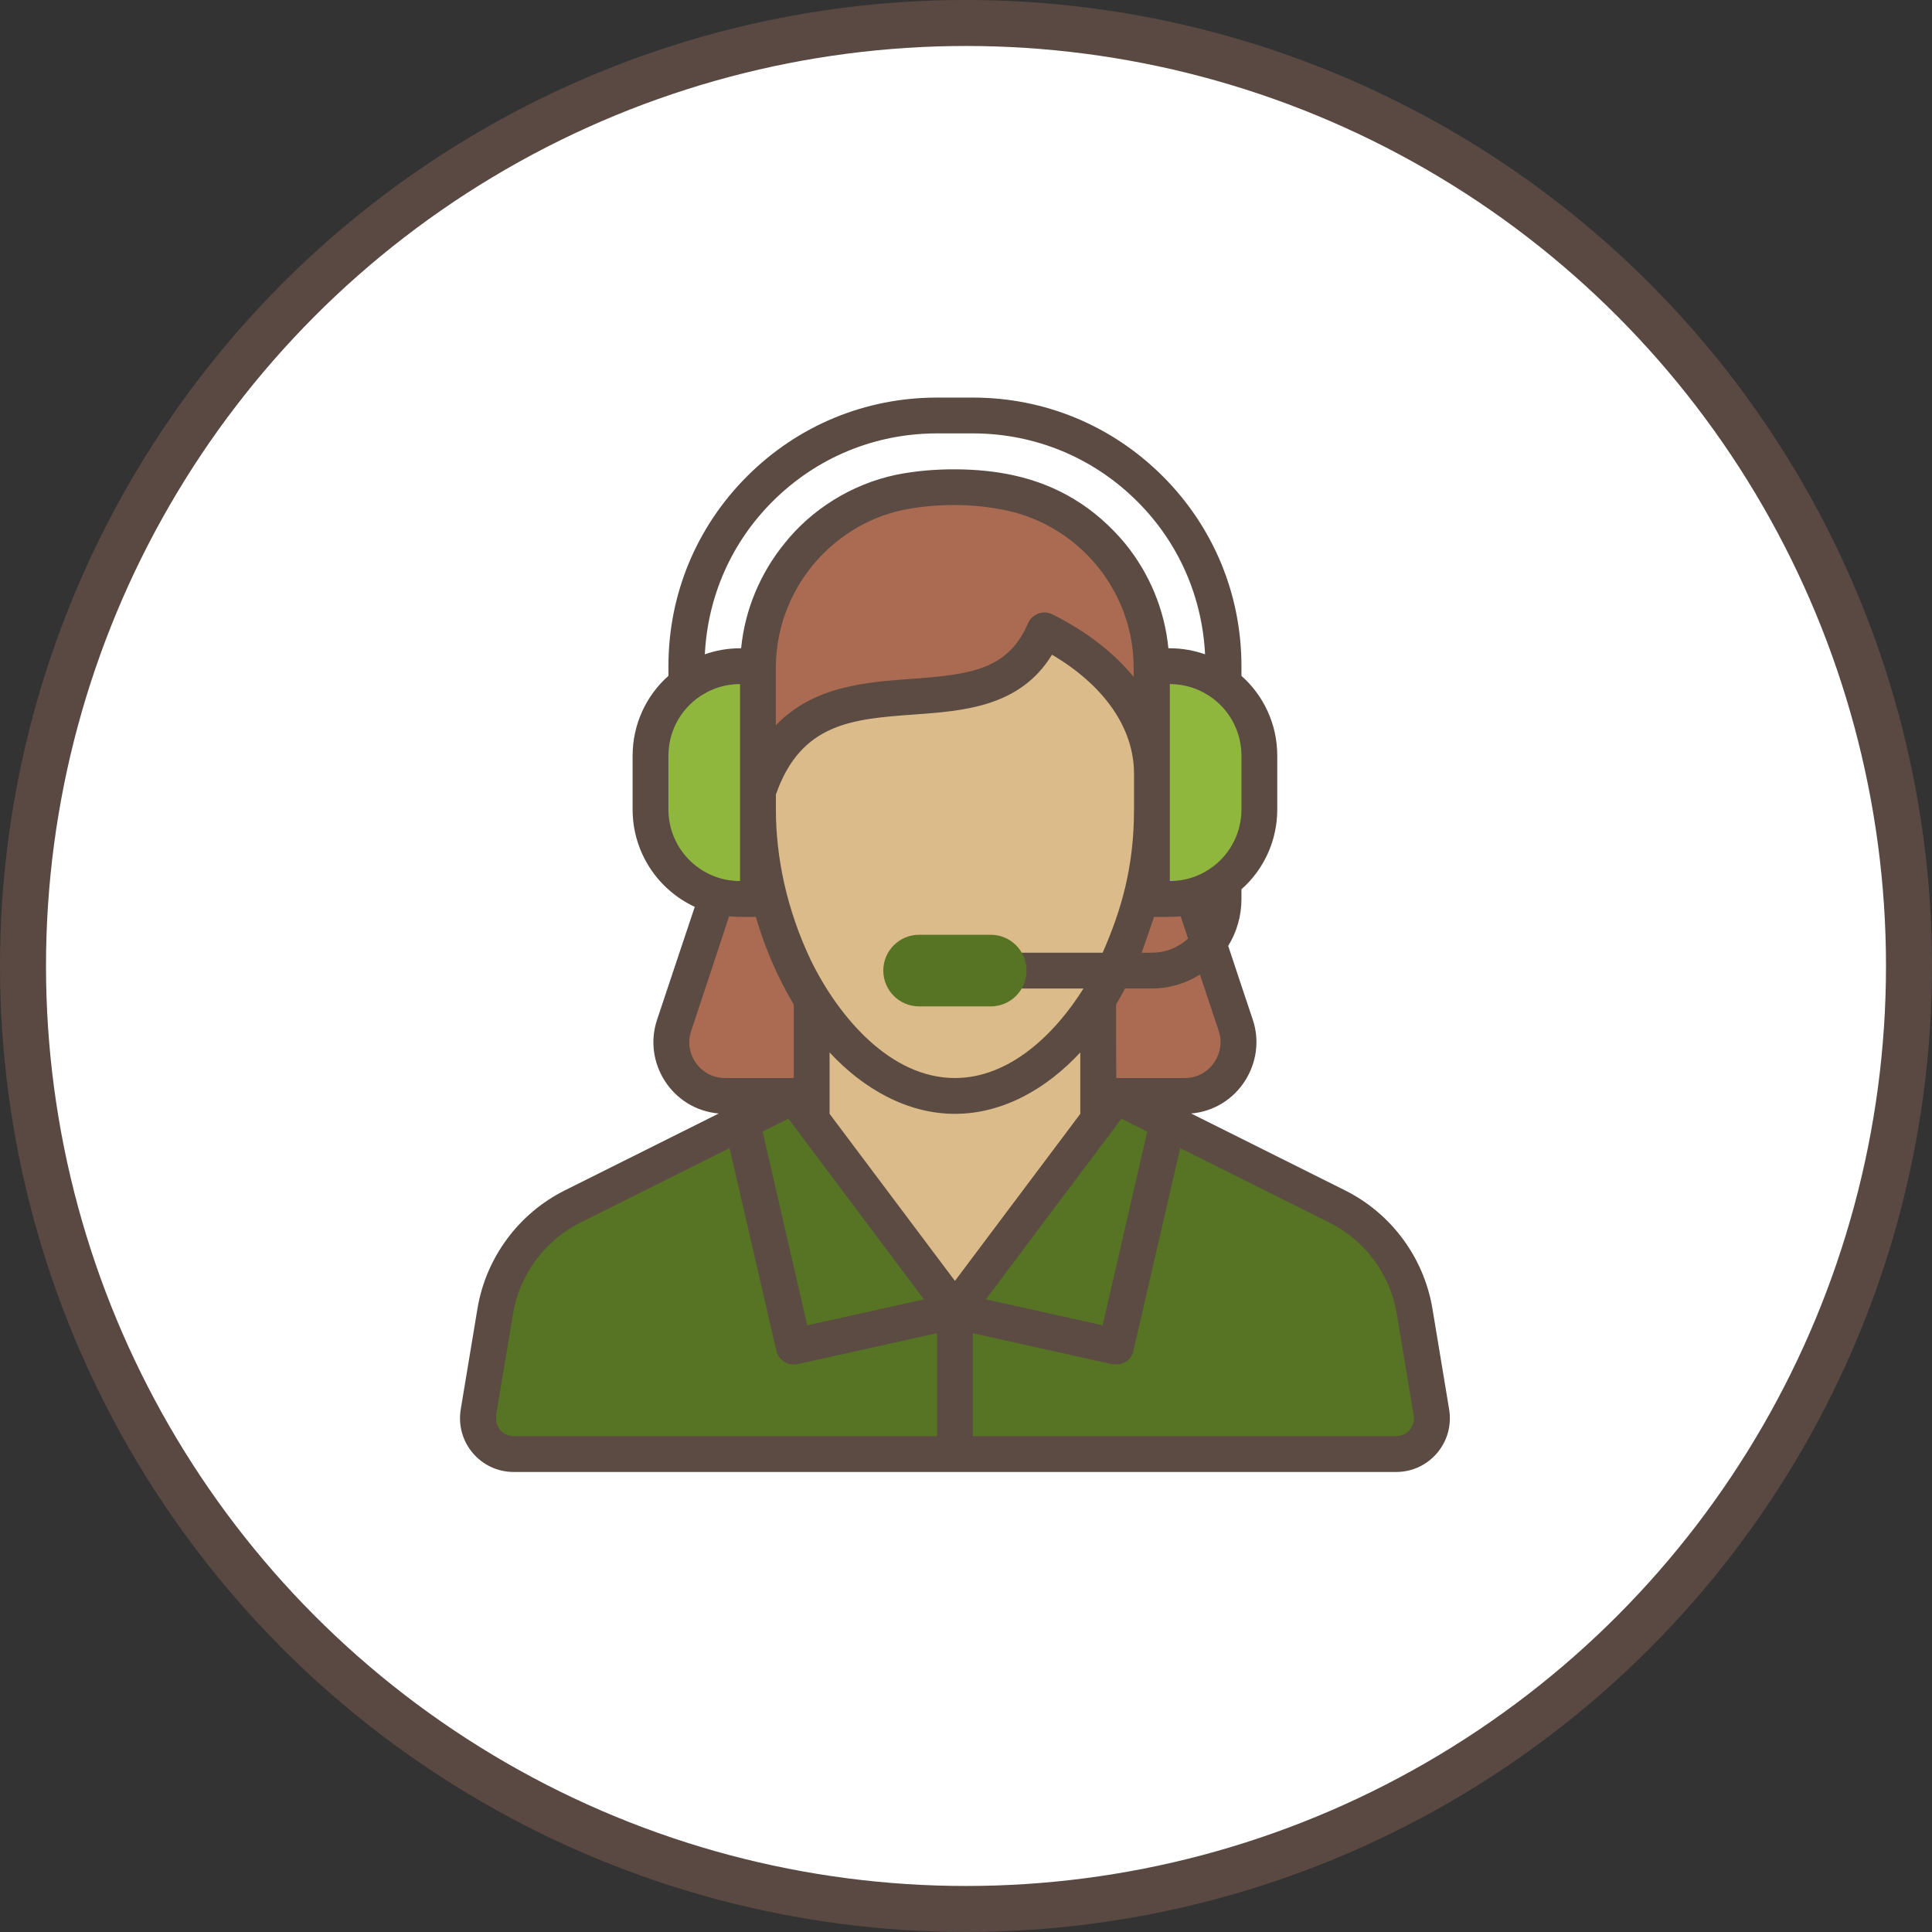
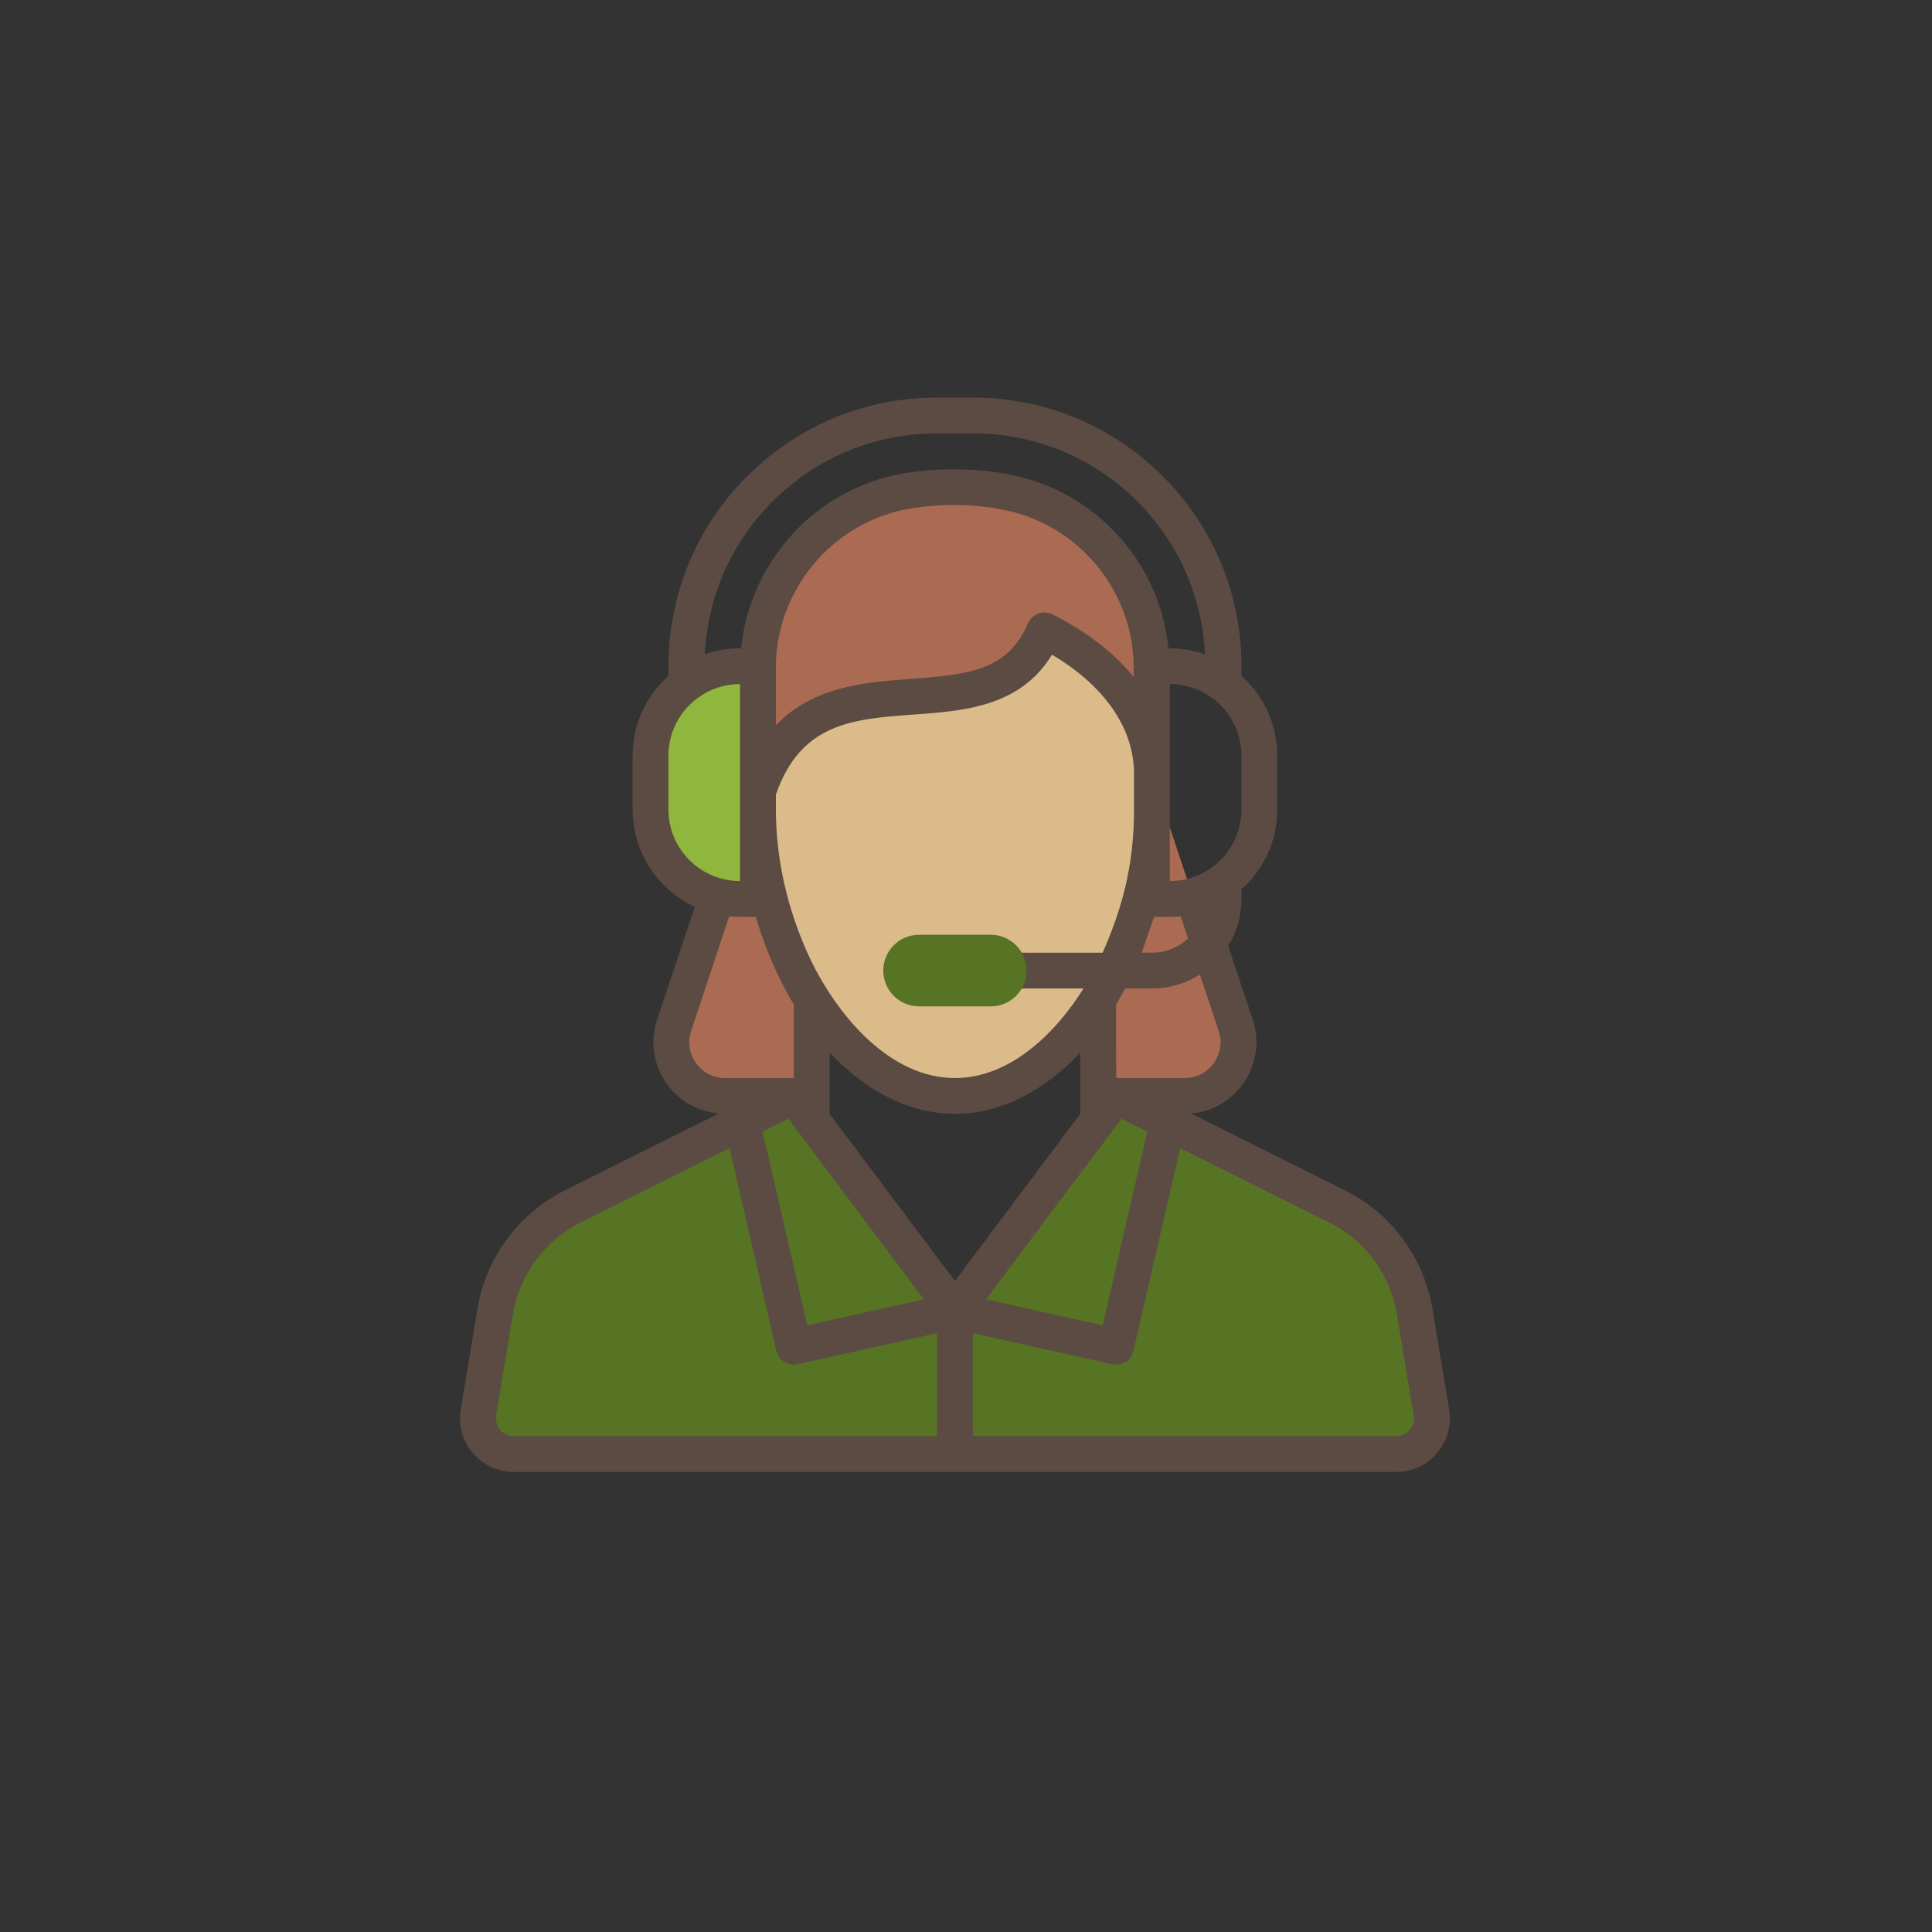
<svg xmlns="http://www.w3.org/2000/svg" width="84" height="84" viewBox="0 0 84 84" fill="none">
  <rect x="0" y="0" width="84" height="84" fill="#333333" stroke="none" />
-   <circle cx="42" cy="41.999" r="41" fill="white" stroke="#594942" stroke-width="2" />
  <path d="M62.237 61.407C62.313 61.859 62.185 62.321 61.889 62.67C61.593 63.019 61.159 63.221 60.701 63.221C53.772 63.221 29.266 63.221 22.336 63.221C21.878 63.221 21.444 63.019 21.148 62.67C20.852 62.321 20.725 61.859 20.8 61.407C21.008 60.16 21.289 58.47 21.533 57.007C21.861 55.041 23.109 53.351 24.892 52.459C28.567 50.622 34.511 47.65 34.511 47.65L41.519 56.992L48.526 47.65C48.526 47.65 54.469 50.622 58.145 52.459C59.929 53.351 61.176 55.041 61.504 57.007C61.747 58.47 62.029 60.16 62.237 61.407Z" fill="#567423" />
-   <path d="M47.747 43.453V48.685L41.518 56.992L35.29 48.685V43.453C36.862 45.96 39.081 47.65 41.518 47.65C43.955 47.65 46.174 45.96 47.747 43.453Z" fill="#DBBB8A" />
  <path d="M50.082 35.194C50.082 41.423 46.19 47.651 41.518 47.651C36.847 47.651 32.954 41.423 32.954 35.194V29.027C32.954 25.348 35.528 22.172 39.126 21.409C40.691 21.1 42.346 21.1 43.907 21.427C47.497 22.188 50.064 25.357 50.064 29.027C50.082 31.994 50.082 35.194 50.082 35.194Z" fill="#DBBB8A" />
  <path d="M50.082 33.638C50.082 31.302 48.525 28.966 45.411 27.409C43.075 32.859 35.29 27.409 32.954 34.416V29.029C32.954 25.346 35.531 22.17 39.128 21.407C40.693 21.103 42.343 21.103 43.909 21.43C47.497 22.185 50.067 25.354 50.067 29.029C50.075 30.695 50.082 32.431 50.082 33.638Z" fill="#AB6B53" />
  <path d="M41.518 56.992L48.525 58.549L50.861 48.428L48.525 47.65L41.518 56.992Z" fill="#567423" />
  <path d="M41.519 56.992L34.512 58.549L32.176 48.428L34.512 47.65L41.519 56.992Z" fill="#567423" />
  <path d="M35.291 43.454V47.65H31.523C30.775 47.65 30.067 47.292 29.631 46.677C29.195 46.07 29.07 45.291 29.311 44.575C30.682 40.449 32.955 33.636 32.955 33.636V35.194C32.955 38.175 33.85 41.157 35.291 43.454Z" fill="#AB6B53" />
  <path d="M53.406 46.677C52.97 47.292 52.261 47.65 51.514 47.65H47.746V43.454C49.186 41.157 50.081 38.175 50.081 35.194C50.081 35.194 50.081 34.578 50.081 33.636C50.081 33.636 52.355 40.449 53.725 44.575C53.967 45.291 53.842 46.07 53.406 46.677Z" fill="#AB6B53" />
  <path fill-rule="evenodd" clip-rule="evenodd" d="M32.955 28.965H32.176C30.026 28.965 28.283 30.709 28.283 32.858V35.194C28.283 37.343 30.026 39.087 32.176 39.087H32.955V28.965Z" fill="#90B73D" />
-   <path fill-rule="evenodd" clip-rule="evenodd" d="M50.083 28.965H50.861C53.011 28.965 54.754 30.709 54.754 32.858V35.194C54.754 37.343 53.011 39.087 50.861 39.087H50.083V28.965Z" fill="#90B73D" />
  <path d="M63.007 61.282L62.276 56.875C61.901 54.672 60.493 52.765 58.492 51.761L51.789 48.413C53.824 48.237 55.096 46.182 54.466 44.326C54.147 43.368 53.774 42.262 53.4 41.126C53.766 40.534 53.976 39.833 53.976 39.086V38.665C54.934 37.817 55.533 36.571 55.533 35.193V32.857C55.533 31.479 54.934 30.234 53.976 29.385V28.964C53.976 25.844 52.761 22.911 50.555 20.707C48.35 18.501 45.417 17.286 42.298 17.286H40.74C37.62 17.286 34.688 18.501 32.483 20.707C30.277 22.912 29.062 25.845 29.062 28.964V29.385C28.105 30.233 27.505 31.479 27.505 32.857V35.193C27.505 37.069 28.611 38.689 30.207 39.428C29.639 41.118 29.055 42.885 28.572 44.326C27.937 46.198 29.219 48.237 31.25 48.413L24.547 51.761C22.546 52.765 21.137 54.672 20.763 56.875L20.031 61.282C19.799 62.72 20.904 63.999 22.335 63.999H60.702C62.138 63.999 63.239 62.717 63.007 61.282ZM39.277 22.168C40.001 22.027 40.74 21.957 41.472 21.957C42.251 21.957 43.014 22.035 43.746 22.191C46.896 22.856 49.289 25.682 49.289 29.027V29.432C48.432 28.381 47.241 27.454 45.762 26.714C45.363 26.507 44.869 26.694 44.695 27.103C43.831 29.112 42.204 29.33 39.619 29.517C37.673 29.657 35.376 29.821 33.733 31.533V28.964C33.765 25.694 36.092 22.845 39.277 22.168ZM41.519 55.692L36.069 48.428C36.069 47.435 36.069 48.113 36.069 45.758C37.503 47.306 39.416 48.428 41.519 48.428C43.629 48.428 45.533 47.309 46.969 45.758C46.969 47.771 46.969 47.33 46.969 48.428L41.519 55.692ZM47.942 41.421H43.076C42.648 41.421 42.298 41.772 42.298 42.2C42.298 42.628 42.648 42.978 43.076 42.978H47.109C45.856 44.979 43.88 46.871 41.519 46.871C38.739 46.871 36.482 44.264 35.252 41.746C34.2 39.539 33.734 37.256 33.734 35.193V34.547C34.824 31.417 37.097 31.261 39.729 31.067C41.908 30.911 44.353 30.732 45.739 28.466C48.012 29.805 49.305 31.658 49.305 33.636V35.193C49.305 37.733 48.736 39.611 47.942 41.421ZM33.157 49.199L34.279 48.638C34.35 48.73 40.102 56.401 40.172 56.495L35.097 57.622C35.097 57.622 33.154 49.201 33.157 49.199ZM48.759 48.638L49.881 49.199L47.942 57.622L42.866 56.494C43.117 56.159 48.534 48.928 48.759 48.638ZM51.516 46.871H48.534C48.526 46.871 48.526 43.671 48.526 43.671C48.666 43.445 48.791 43.212 48.915 42.978H50.083C50.854 42.978 51.57 42.753 52.169 42.371C52.465 43.243 52.738 44.076 52.987 44.824C53.318 45.766 52.614 46.871 51.516 46.871ZM50.177 39.864C50.529 39.864 51.006 39.874 51.337 39.841C51.438 40.16 51.547 40.479 51.655 40.806C51.243 41.188 50.682 41.421 50.083 41.421H49.639C49.666 41.354 50.169 39.888 50.177 39.864ZM53.976 35.193C53.976 36.197 53.501 37.093 52.762 37.661C52.232 38.066 51.578 38.307 50.862 38.307V29.743C51.578 29.743 52.232 29.984 52.762 30.389C53.501 30.957 53.976 31.853 53.976 32.857V35.193ZM33.584 21.808C35.495 19.896 38.036 18.843 40.74 18.843H42.298C45.001 18.843 47.542 19.896 49.454 21.808C51.243 23.596 52.268 25.939 52.394 28.448C51.913 28.279 51.395 28.186 50.862 28.186H50.799C50.636 26.496 49.966 24.924 48.931 23.647C47.593 22.037 45.966 21.082 44.065 20.665C42.558 20.329 40.564 20.316 38.966 20.642C36.995 21.054 35.251 22.183 34.1 23.639C33.064 24.916 32.387 26.497 32.223 28.186H32.177C31.643 28.186 31.125 28.279 30.645 28.448C30.77 25.939 31.795 23.596 33.584 21.808ZM29.062 35.193V32.857C29.062 31.853 29.537 30.957 30.277 30.389C30.806 29.984 31.46 29.743 32.176 29.743V38.307C30.456 38.307 29.062 36.913 29.062 35.193ZM30.051 44.824C30.541 43.36 31.133 41.553 31.701 39.841C32.032 39.874 32.509 39.864 32.861 39.864C33.259 41.219 33.811 42.511 34.512 43.671V46.871C34.504 46.871 31.523 46.871 31.523 46.871C30.424 46.871 29.717 45.776 30.051 44.824ZM21.58 61.461L22.304 57.132C22.585 55.42 23.682 53.933 25.239 53.154L31.721 49.918L33.753 58.724C33.848 59.134 34.253 59.402 34.681 59.31L40.74 57.963V62.442H22.335C21.872 62.442 21.487 62.066 21.58 61.461ZM60.702 62.442H42.298V57.965L48.355 59.313C48.882 59.378 49.202 59.096 49.281 58.721L51.313 49.916L57.799 53.154C59.356 53.933 60.453 55.42 60.733 57.132L61.465 61.539C61.547 62.014 61.178 62.442 60.702 62.442Z" fill="#5B4B42" />
  <path fill-rule="evenodd" clip-rule="evenodd" d="M44.633 42.199C44.633 41.34 43.935 40.642 43.076 40.642H39.962C39.102 40.642 38.404 41.34 38.404 42.199C38.404 43.058 39.102 43.756 39.962 43.756H43.076C43.935 43.756 44.633 43.058 44.633 42.199Z" fill="#567423" />
</svg>